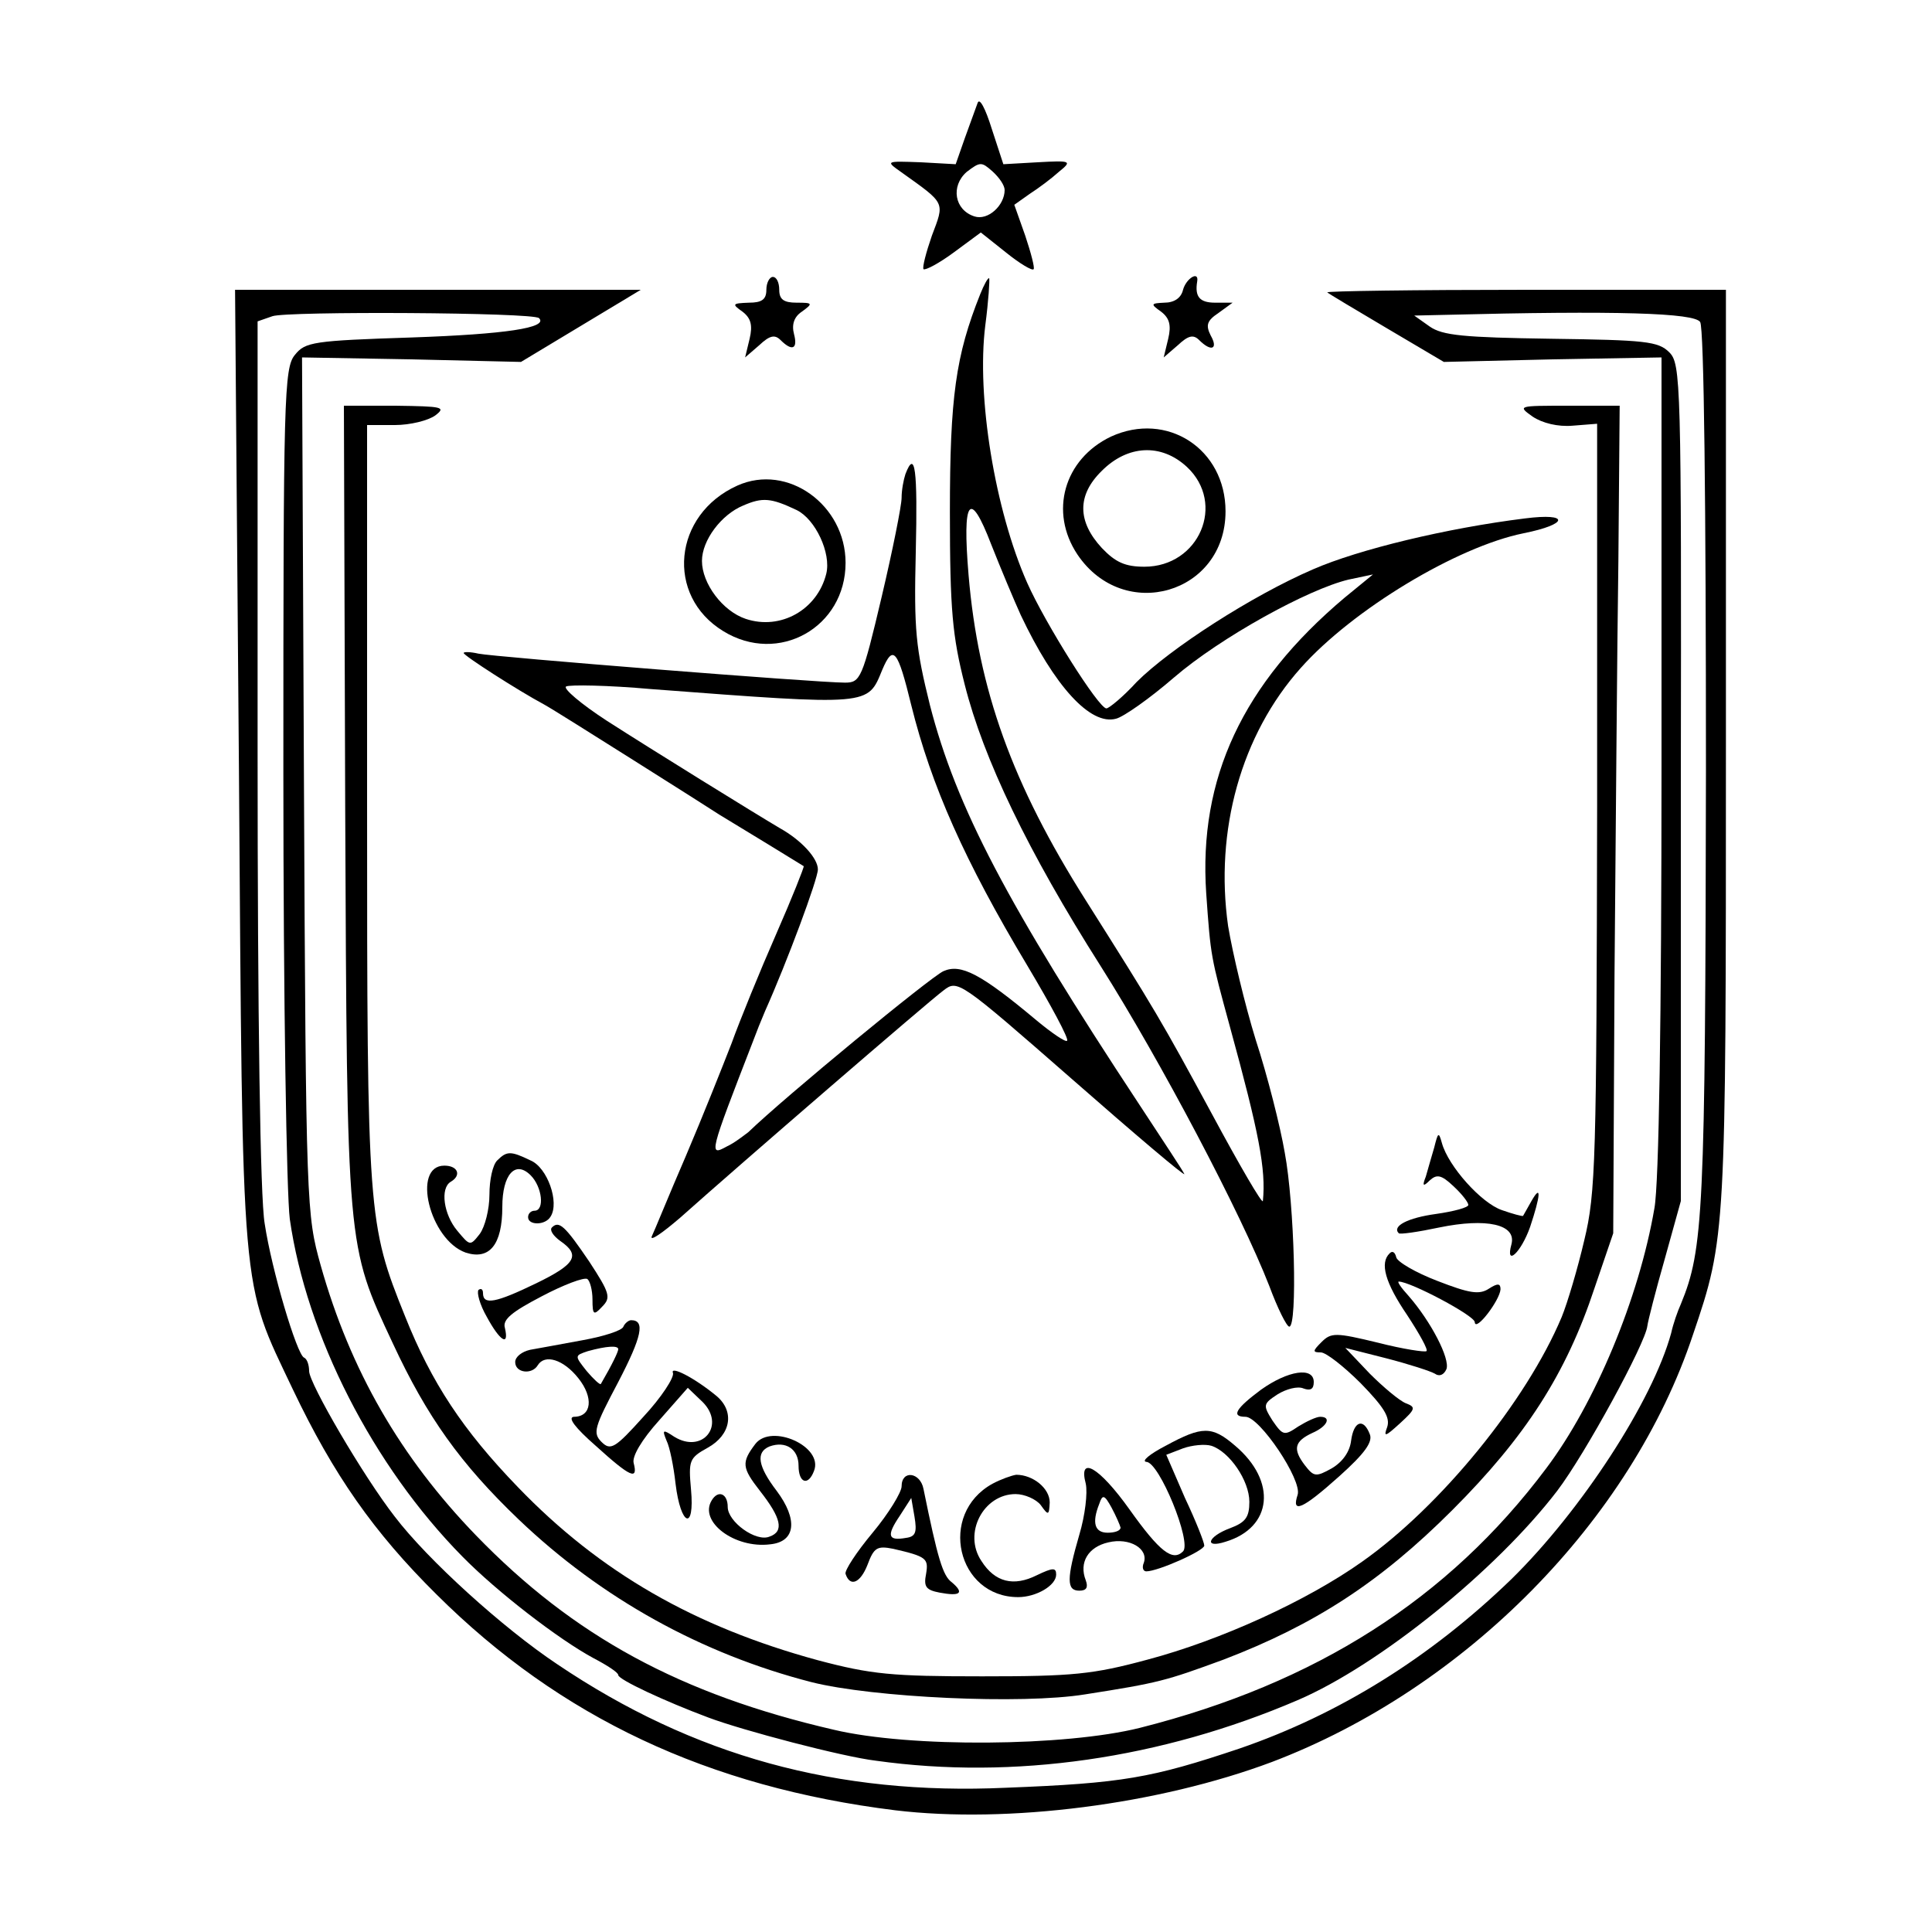
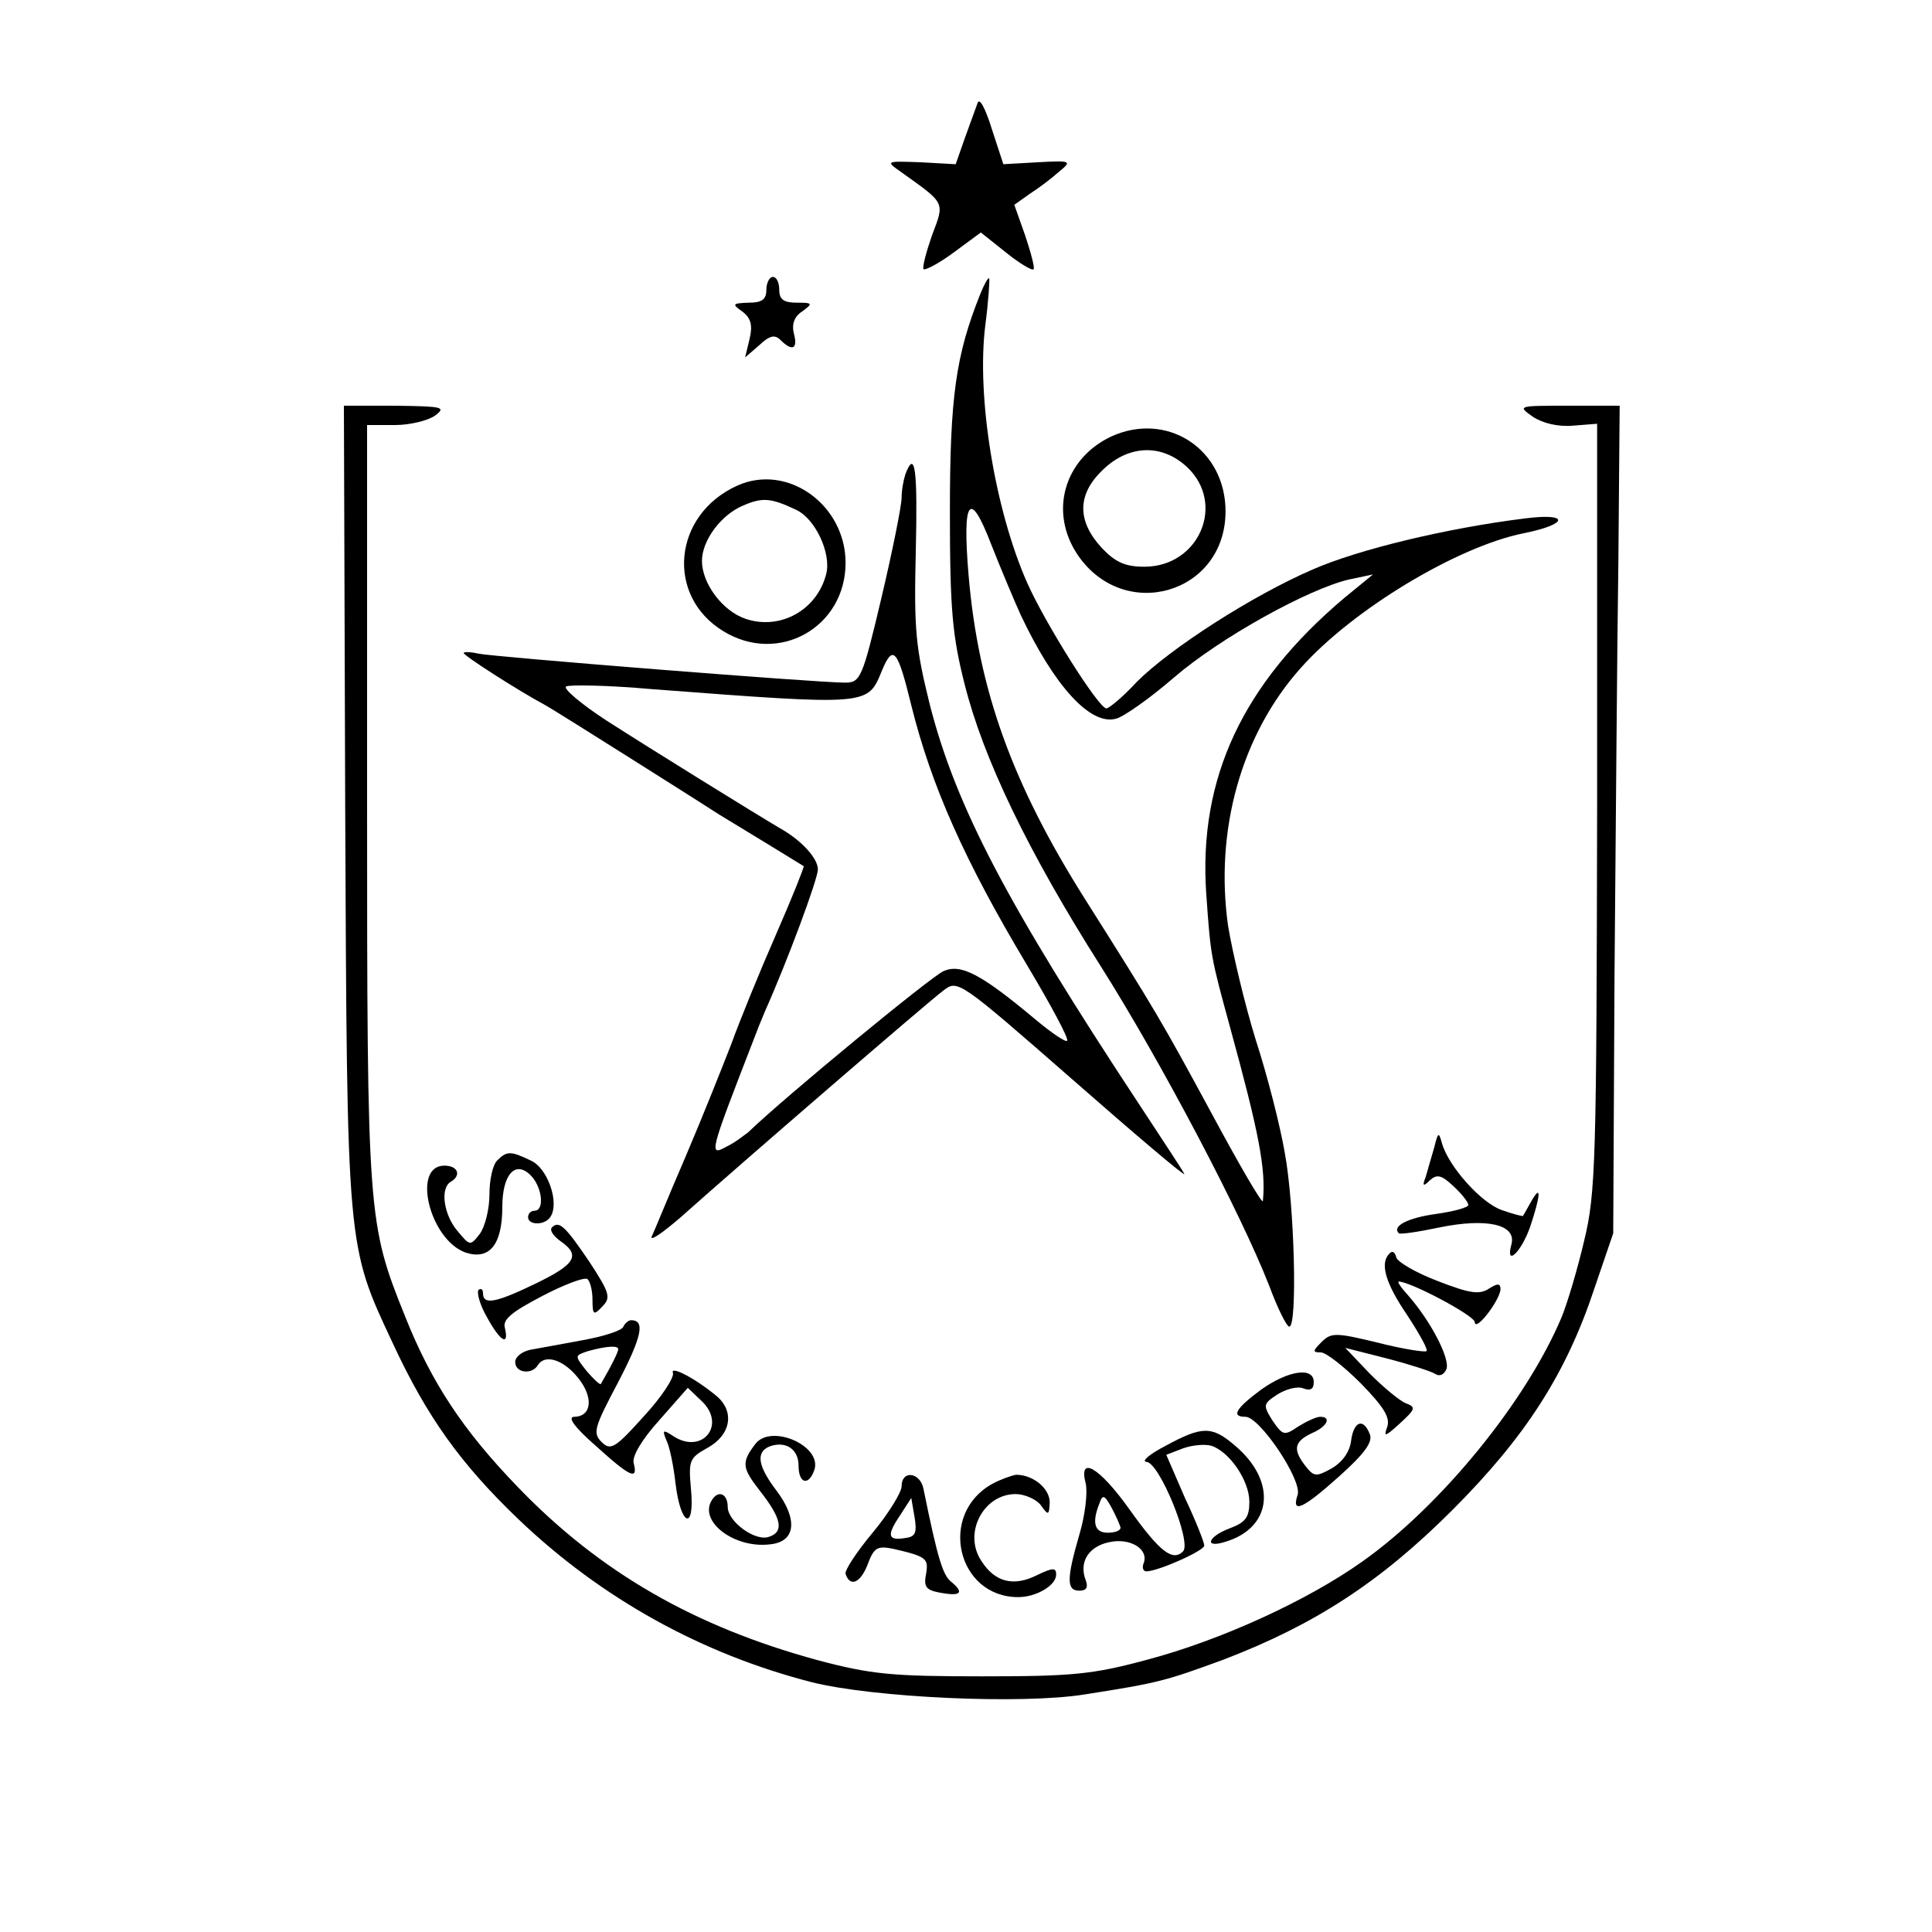
<svg xmlns="http://www.w3.org/2000/svg" version="1.0" width="300pt" height="300pt" viewBox="0 0 300 300" preserveAspectRatio="xMidYMid meet">
  <g transform="translate(0,300) scale(0.1,-0.1)" fill="#000000" stroke="none">
-     <path d="M1518 2840 c-3 -8 -12 -33 -20 -55 l-14 -40 -54 3 c-55 2 -55 2 -31 -15 70 -50 68 -46 48 -99 -9 -26 -15 -49 -13 -52 3 -2 24 9 47 26 l42 31 39 -31 c21 -17 41 -29 43 -26 2 2 -4 25 -13 52 l-17 48 24 17 c14 9 34 24 45 34 21 17 20 18 -33 15 l-53 -3 -18 55 c-10 32 -19 49 -22 40z m42 -135 c0 -24 -26 -48 -47 -41 -31 10 -37 47 -12 69 21 16 23 16 40 1 11 -10 19 -22 19 -29z" />
+     <path d="M1518 2840 c-3 -8 -12 -33 -20 -55 l-14 -40 -54 3 c-55 2 -55 2 -31 -15 70 -50 68 -46 48 -99 -9 -26 -15 -49 -13 -52 3 -2 24 9 47 26 l42 31 39 -31 c21 -17 41 -29 43 -26 2 2 -4 25 -13 52 l-17 48 24 17 c14 9 34 24 45 34 21 17 20 18 -33 15 l-53 -3 -18 55 c-10 32 -19 49 -22 40z m42 -135 z" />
    <path d="M1190 2550 c0 -15 -7 -20 -27 -20 -26 -1 -27 -2 -10 -14 13 -10 16 -21 11 -42 l-7 -29 22 19 c16 15 24 17 33 8 18 -18 27 -14 21 9 -4 15 0 27 12 35 18 13 17 14 -8 14 -20 0 -27 5 -27 20 0 11 -4 20 -10 20 -5 0 -10 -9 -10 -20z" />
    <path d="M1522 2543 c-38 -95 -47 -160 -47 -338 0 -153 4 -193 23 -268 29 -115 98 -259 211 -437 93 -147 218 -384 262 -497 13 -35 27 -63 31 -63 13 0 8 190 -7 270 -7 41 -27 120 -45 175 -17 55 -36 135 -43 177 -21 148 20 297 113 401 80 90 242 188 346 209 70 14 72 32 2 23 -121 -15 -258 -48 -329 -79 -95 -41 -222 -123 -274 -175 -21 -23 -43 -41 -47 -41 -12 0 -95 132 -123 195 -50 113 -79 289 -65 400 5 38 7 71 6 73 -2 1 -8 -10 -14 -25z m63 -498 c52 -110 108 -172 148 -161 12 3 53 32 90 64 72 62 208 137 271 152 l38 8 -44 -36 c-159 -134 -227 -281 -215 -459 7 -99 7 -98 37 -208 45 -164 56 -221 51 -270 -1 -5 -36 55 -79 135 -79 146 -88 161 -196 332 -114 180 -167 327 -182 505 -10 119 2 134 35 48 15 -38 36 -88 46 -110z" />
-     <path d="M1837 2550 c-3 -13 -14 -20 -29 -20 -21 -1 -22 -2 -5 -14 13 -10 16 -21 11 -42 l-7 -29 22 19 c16 15 24 17 33 8 19 -19 30 -14 18 7 -8 16 -6 23 12 35 l22 16 -27 0 c-24 0 -32 9 -28 33 3 17 -17 5 -22 -13z" />
-     <path d="M371 1808 c6 -836 2 -793 84 -966 63 -132 125 -221 223 -318 192 -191 422 -299 712 -335 175 -21 409 9 585 75 300 114 558 375 654 664 51 150 51 156 51 913 l0 709 -312 0 c-171 0 -309 -2 -307 -4 2 -2 44 -27 93 -56 l88 -52 169 4 169 3 0 -631 c0 -396 -4 -652 -11 -690 -24 -140 -92 -303 -168 -404 -152 -203 -358 -334 -631 -403 -116 -29 -357 -31 -475 -3 -238 55 -404 145 -556 302 -117 121 -195 256 -241 419 -22 79 -23 89 -26 745 l-3 665 170 -3 170 -4 93 56 93 56 -315 0 -315 0 6 -742z m466 698 c15 -15 -53 -25 -197 -30 -154 -5 -166 -7 -182 -27 -17 -20 -18 -66 -18 -648 0 -355 5 -655 10 -694 26 -181 129 -383 268 -524 54 -55 150 -129 204 -158 21 -11 38 -22 38 -26 0 -7 73 -41 140 -66 53 -20 209 -61 260 -67 214 -30 443 3 655 94 126 54 308 201 403 325 44 58 137 229 140 256 1 8 13 55 27 104 l25 90 0 649 c1 625 0 651 -18 669 -17 17 -37 19 -184 21 -135 2 -168 5 -188 19 l-24 17 44 1 c273 7 391 3 400 -11 6 -9 9 -284 9 -695 -1 -690 -4 -745 -39 -830 -5 -11 -12 -31 -15 -45 -29 -106 -140 -276 -248 -382 -126 -122 -268 -210 -422 -263 -137 -46 -182 -54 -363 -61 -262 -12 -485 49 -697 192 -84 56 -201 162 -252 229 -49 63 -133 207 -133 226 0 9 -3 19 -8 21 -11 5 -50 135 -61 208 -7 40 -11 321 -11 733 l0 668 23 8 c22 8 406 6 414 -3z" />
    <path d="M536 1750 c3 -693 2 -682 74 -836 53 -114 105 -187 196 -274 128 -122 283 -208 454 -252 95 -24 327 -35 425 -19 115 18 125 21 215 54 141 54 243 120 355 232 114 114 177 212 221 345 l29 85 2 400 c2 220 4 509 6 643 l2 242 -80 0 c-78 0 -79 0 -55 -17 15 -10 39 -16 62 -14 l38 3 0 -594 c-1 -549 -2 -600 -20 -674 -10 -43 -26 -97 -35 -119 -55 -131 -188 -294 -310 -380 -86 -61 -220 -122 -333 -152 -85 -23 -116 -26 -257 -26 -140 0 -172 3 -255 25 -191 52 -338 136 -466 269 -85 88 -134 162 -175 265 -58 144 -59 155 -59 797 l0 587 43 0 c24 0 52 7 63 15 17 13 11 14 -61 15 l-81 0 2 -620z" />
    <path d="M1725 2322 c-73 -35 -96 -117 -52 -183 72 -107 230 -61 230 67 0 97 -91 156 -178 116z m118 -47 c61 -57 19 -155 -66 -155 -30 0 -45 7 -66 29 -38 41 -39 82 0 120 40 40 92 43 132 6z" />
    <path d="M1406 2264 c-3 -9 -6 -25 -6 -37 0 -12 -14 -82 -31 -154 -30 -127 -33 -133 -57 -133 -44 0 -546 40 -569 45 -13 3 -23 3 -23 1 0 -4 84 -58 125 -80 11 -6 73 -45 138 -86 65 -41 125 -79 134 -85 30 -18 128 -78 131 -80 1 -1 -18 -49 -43 -106 -25 -57 -56 -133 -69 -169 -14 -36 -45 -114 -71 -175 -26 -60 -49 -117 -53 -125 -3 -8 16 5 44 29 93 83 386 336 409 353 22 17 24 16 200 -138 98 -86 176 -152 174 -147 -2 5 -34 53 -70 108 -205 311 -284 461 -325 620 -22 89 -25 116 -22 238 3 128 -1 160 -16 121z m9 -359 c31 -125 83 -242 180 -404 37 -62 65 -114 62 -117 -2 -3 -24 12 -48 32 -86 72 -117 88 -144 76 -20 -9 -246 -195 -303 -250 -8 -6 -22 -17 -33 -22 -29 -16 -28 -13 41 165 4 11 12 31 18 45 34 76 82 205 82 220 0 17 -25 45 -59 64 -39 23 -199 122 -269 167 -40 26 -68 50 -63 53 5 3 65 2 132 -4 343 -26 336 -26 359 30 17 40 24 31 45 -55z" />
    <path d="M1145 2246 c-100 -45 -112 -171 -22 -226 86 -53 190 6 190 106 0 90 -90 155 -168 120z m92 -38 c29 -14 54 -67 46 -99 -14 -56 -71 -88 -125 -70 -36 12 -68 55 -68 90 0 32 30 72 64 86 30 13 43 12 83 -7z" />
    <path d="M2227 1218 c-4 -14 -10 -34 -13 -45 -6 -15 -4 -16 6 -6 11 10 18 9 37 -9 13 -12 23 -25 23 -29 0 -4 -22 -10 -50 -14 -44 -6 -69 -19 -58 -30 2 -2 30 2 63 9 73 15 120 5 112 -26 -10 -36 15 -13 29 27 16 48 18 68 2 40 -6 -11 -12 -21 -13 -23 -1 -1 -16 3 -33 9 -32 11 -83 68 -93 104 -5 18 -6 17 -12 -7z" />
    <path d="M772 1198 c-7 -7 -12 -30 -12 -53 0 -23 -7 -50 -15 -61 -15 -19 -15 -19 -35 5 -21 25 -27 66 -10 76 17 10 11 25 -10 25 -51 0 -23 -115 33 -135 37 -12 57 12 57 71 0 50 20 73 44 49 18 -18 22 -55 6 -55 -5 0 -10 -4 -10 -10 0 -13 27 -13 35 1 14 22 -5 76 -31 87 -31 15 -37 15 -52 0z" />
    <path d="M857 1094 c-4 -4 2 -13 13 -21 32 -22 24 -36 -38 -66 -62 -30 -82 -34 -82 -15 0 6 -3 8 -7 5 -3 -4 2 -23 13 -42 20 -37 35 -47 28 -17 -4 13 11 25 57 49 34 18 66 30 71 27 4 -3 8 -17 8 -32 0 -24 2 -25 15 -11 14 14 12 21 -20 70 -38 56 -47 64 -58 53z" />
    <path d="M2158 1054 c-16 -15 -7 -46 27 -96 19 -29 33 -54 30 -56 -2 -2 -36 3 -75 13 -66 16 -73 16 -88 1 -14 -14 -14 -16 -1 -16 8 0 36 -22 62 -48 36 -37 46 -53 41 -68 -6 -16 -3 -15 20 6 24 22 25 25 9 31 -10 4 -35 25 -56 46 l-38 40 63 -16 c35 -9 69 -20 76 -24 7 -5 14 -2 18 7 6 16 -24 74 -59 114 -11 12 -18 22 -15 22 18 0 118 -53 118 -63 1 -16 39 34 40 51 0 9 -4 10 -18 1 -15 -10 -31 -7 -80 12 -34 13 -63 30 -64 37 -2 8 -6 10 -10 6z" />
    <path d="M968 940 c-2 -6 -30 -15 -63 -21 -33 -6 -70 -13 -82 -15 -13 -3 -23 -11 -23 -19 0 -17 26 -20 35 -5 11 18 40 9 63 -20 24 -30 21 -60 -7 -60 -10 -1 2 -17 34 -45 54 -49 66 -54 59 -27 -3 10 12 36 40 67 l44 50 23 -22 c36 -36 0 -81 -44 -54 -18 12 -19 11 -12 -6 5 -10 11 -40 14 -67 8 -66 30 -74 24 -9 -4 45 -3 49 26 65 36 20 42 56 14 80 -35 29 -73 48 -68 36 2 -7 -18 -38 -46 -68 -44 -49 -51 -53 -65 -39 -14 14 -11 23 26 93 37 71 42 96 20 96 -4 0 -10 -5 -12 -10z m-8 -35 c0 -4 -9 -23 -27 -54 -1 -2 -11 7 -22 20 -19 24 -19 24 2 31 29 8 47 9 47 3z" />
    <path d="M1958 842 c-39 -29 -47 -42 -24 -42 22 0 88 -98 81 -121 -10 -30 7 -23 65 29 39 35 52 53 47 65 -10 26 -25 20 -29 -10 -2 -17 -13 -33 -30 -43 -25 -14 -28 -13 -42 5 -19 25 -16 37 12 50 23 10 30 25 12 25 -6 0 -21 -7 -34 -15 -22 -15 -24 -14 -40 9 -15 24 -15 26 8 41 13 8 31 13 40 9 11 -4 16 -1 16 10 0 24 -40 18 -82 -12z" />
    <path d="M1810 755 c-25 -13 -38 -24 -30 -25 20 0 71 -125 57 -139 -16 -16 -36 -1 -83 65 -47 66 -80 85 -68 40 3 -14 -1 -49 -10 -79 -20 -69 -20 -87 0 -87 11 0 14 5 10 16 -11 28 4 52 35 59 33 8 63 -10 55 -32 -3 -7 -1 -13 4 -13 18 0 90 32 90 40 0 5 -13 38 -30 74 l-29 67 26 10 c14 5 34 7 44 4 28 -9 59 -54 59 -87 0 -24 -6 -32 -30 -41 -35 -13 -41 -32 -7 -21 73 22 80 94 15 149 -36 31 -51 31 -108 0z m-70 -127 c0 -5 -9 -8 -20 -8 -20 0 -25 15 -13 45 5 15 8 14 19 -6 7 -13 13 -27 14 -31z" />
    <path d="M1173 758 c-22 -29 -21 -37 7 -73 33 -42 38 -63 15 -71 -21 -9 -65 23 -65 46 0 21 -15 27 -25 10 -20 -33 36 -75 91 -68 40 4 43 39 10 83 -29 38 -33 60 -11 69 25 9 45 -4 45 -30 0 -27 15 -32 24 -8 15 38 -66 74 -91 42z" />
    <path d="M1400 692 c0 -9 -20 -42 -45 -72 -25 -30 -44 -59 -42 -64 7 -21 23 -14 34 14 10 27 15 30 40 25 52 -12 55 -15 51 -39 -4 -20 0 -25 21 -29 32 -6 39 -1 19 16 -14 10 -22 37 -44 145 -5 26 -34 30 -34 4z m7 -80 c-28 -5 -31 3 -10 34 l18 28 5 -29 c4 -24 2 -31 -13 -33z" />
    <path d="M1541 696 c-85 -47 -55 -176 40 -176 28 0 59 18 59 35 0 11 -5 11 -30 -1 -36 -18 -65 -11 -86 22 -29 43 3 104 53 104 14 0 32 -8 39 -17 12 -17 13 -16 14 4 0 22 -26 43 -52 43 -7 -1 -24 -7 -37 -14z" />
  </g>
</svg>